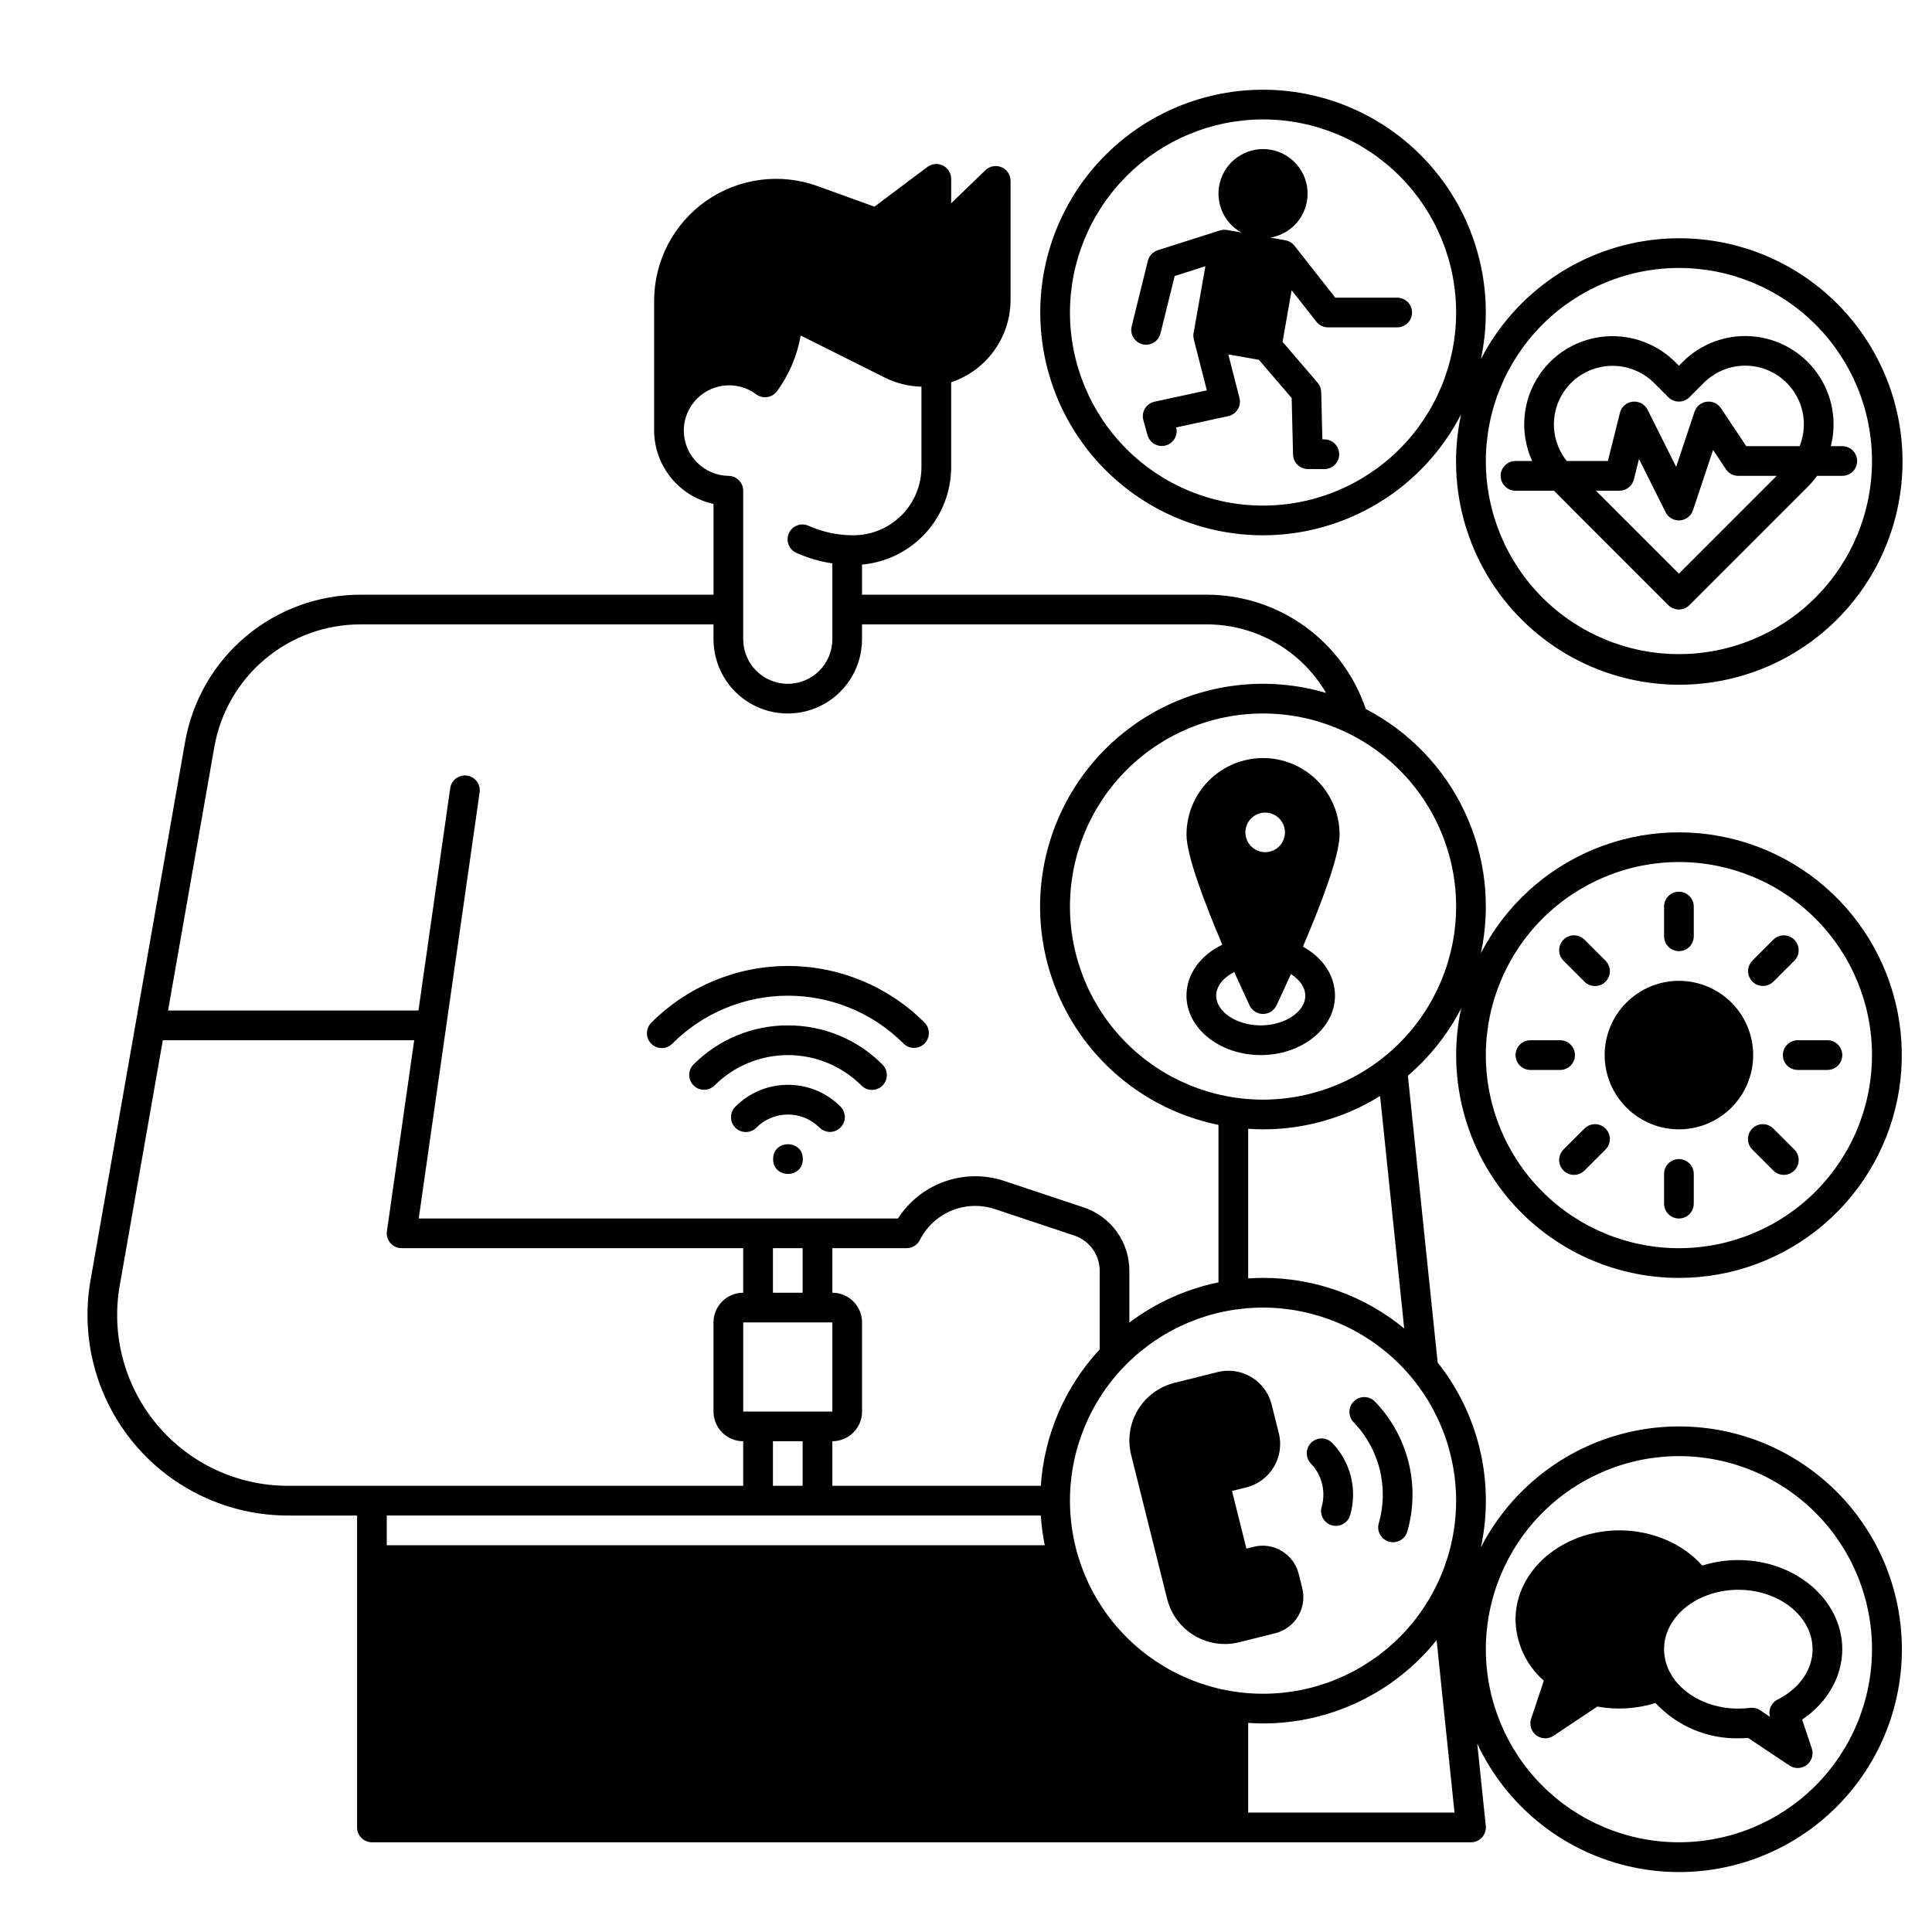
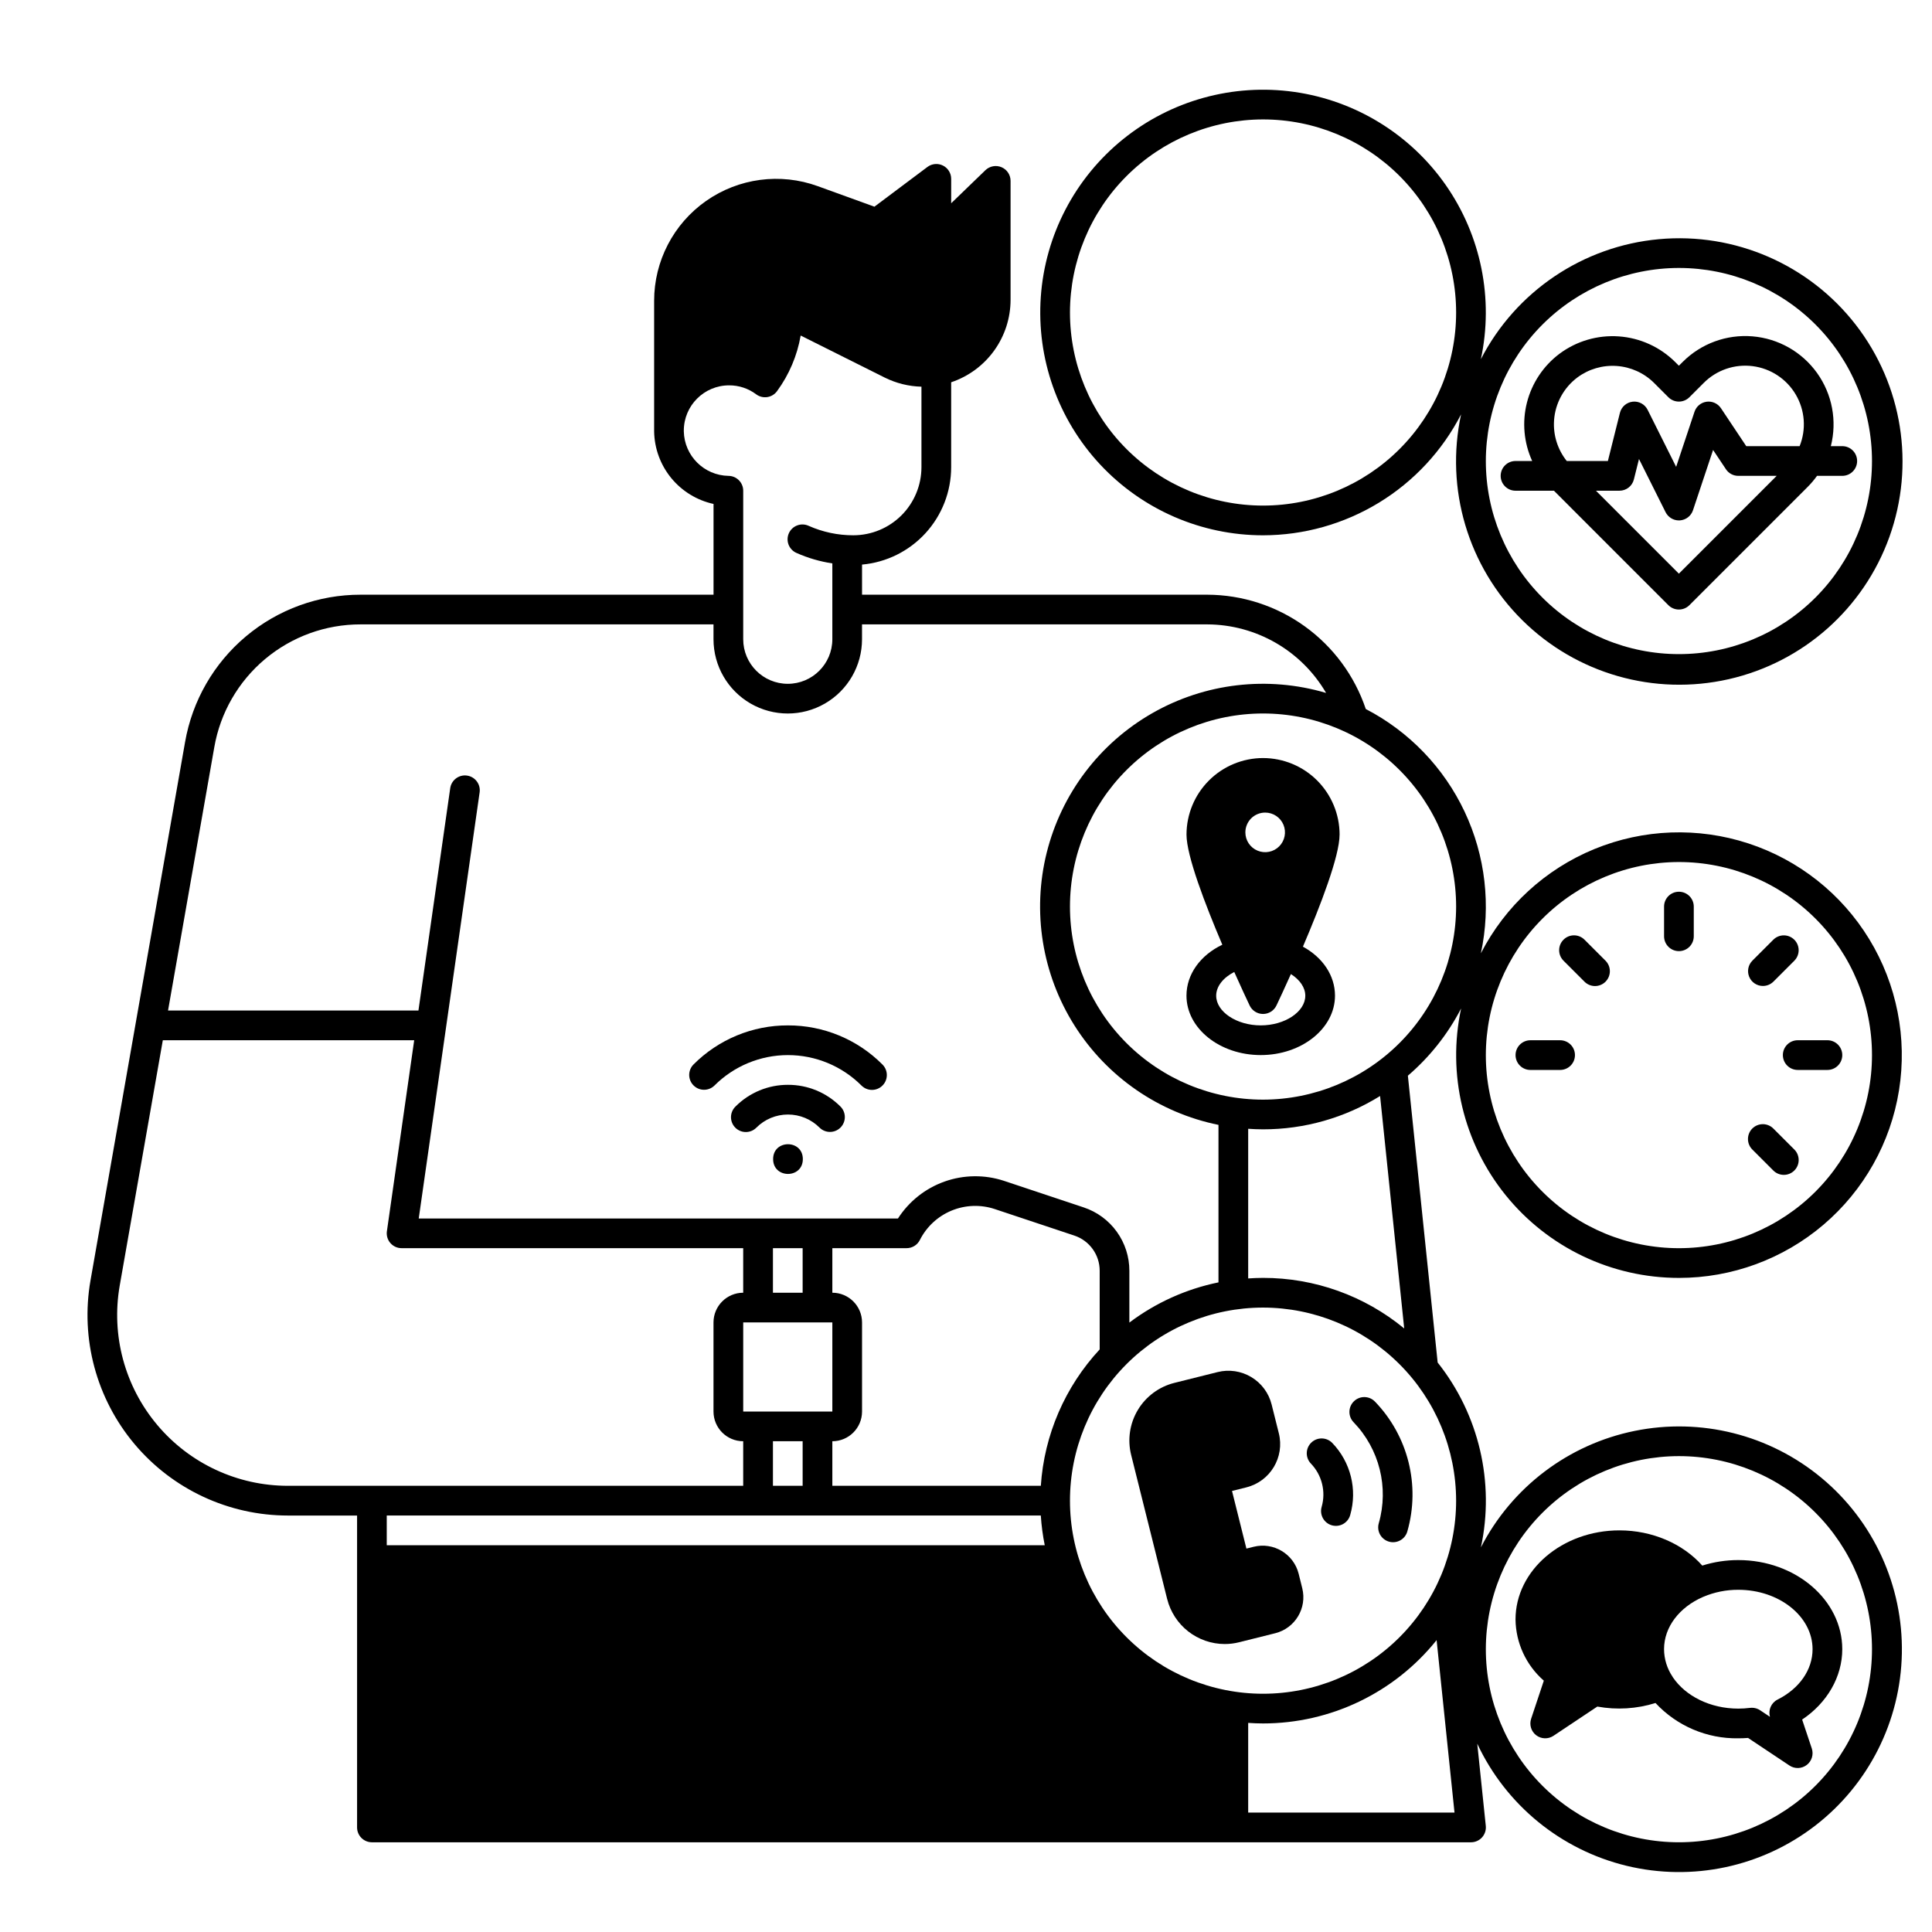
<svg xmlns="http://www.w3.org/2000/svg" fill="#000000" width="800px" height="800px" version="1.1" viewBox="144 144 512 512">
  <g>
    <path d="m356.76 451.17c0 5.246-7.875 5.246-7.875 0 0-5.25 7.875-5.25 7.875 0" />
    <path d="m352.82 431.49c-5.223-0.016-10.234 2.059-13.914 5.762-0.754 0.734-1.18 1.742-1.188 2.793-0.004 1.051 0.41 2.062 1.152 2.805 0.746 0.746 1.754 1.16 2.809 1.152 1.051-0.004 2.055-0.43 2.789-1.184 2.215-2.215 5.219-3.457 8.352-3.457 3.133 0 6.137 1.242 8.352 3.457 1.535 1.539 4.027 1.539 5.566 0 1.535-1.539 1.535-4.031-0.004-5.566-3.68-3.703-8.691-5.777-13.914-5.762z" />
    <path d="m352.82 415.74c-9.402-0.027-18.422 3.711-25.051 10.375-1.508 1.543-1.496 4.012 0.031 5.535 1.523 1.527 3.992 1.539 5.535 0.031 5.164-5.168 12.176-8.07 19.48-8.07 7.309 0 14.316 2.902 19.484 8.07 1.539 1.539 4.031 1.539 5.566 0 1.539-1.535 1.539-4.027 0-5.566-6.629-6.664-15.648-10.398-25.047-10.375z" />
-     <path d="m322.21 420.55c8.117-8.121 19.129-12.68 30.613-12.68s22.496 4.559 30.617 12.68c1.535 1.539 4.027 1.535 5.566 0 1.535-1.539 1.535-4.031-0.004-5.566-9.594-9.598-22.609-14.988-36.18-14.988-13.57 0-26.586 5.391-36.18 14.988-0.762 0.734-1.191 1.742-1.203 2.797-0.008 1.055 0.406 2.07 1.152 2.816s1.762 1.164 2.82 1.152c1.055-0.008 2.062-0.441 2.797-1.199z" />
-     <path d="m478.72 285.86c10.848-0.012 21.48-3.008 30.738-8.66 9.258-5.652 16.781-13.746 21.742-23.391-4.266 19.758 1.848 40.324 16.215 54.539 14.363 14.219 34.992 20.117 54.703 15.645 19.711-4.469 35.773-18.695 42.598-37.719 6.824-19.023 3.465-40.215-8.91-56.195s-32.051-24.539-52.18-22.691c-20.125 1.844-37.918 13.836-47.18 31.801 3.43-16.016 0.055-32.738-9.32-46.168-9.379-13.43-23.914-22.363-40.129-24.66-16.219-2.297-32.664 2.25-45.398 12.547-12.738 10.297-20.625 25.426-21.777 41.762-1.148 16.34 4.539 32.426 15.707 44.406 11.168 11.98 26.812 18.785 43.191 18.785zm110.21-70.848c13.57 0 26.586 5.391 36.184 14.984 9.594 9.598 14.984 22.609 14.984 36.184 0 13.57-5.391 26.582-14.984 36.18-9.598 9.598-22.613 14.988-36.184 14.988-13.57 0-26.586-5.391-36.18-14.988-9.598-9.598-14.988-22.609-14.988-36.18 0.016-13.566 5.414-26.574 15.004-36.168 9.594-9.59 22.598-14.988 36.164-15zm-110.21-39.363c13.57 0 26.586 5.391 36.18 14.988 9.598 9.598 14.988 22.609 14.988 36.18s-5.391 26.586-14.988 36.184c-9.594 9.594-22.609 14.984-36.18 14.984s-26.586-5.391-36.18-14.984c-9.598-9.598-14.988-22.613-14.988-36.184 0.016-13.562 5.41-26.57 15.004-36.164 9.594-9.59 22.598-14.988 36.164-15.004z" />
+     <path d="m478.72 285.86c10.848-0.012 21.48-3.008 30.738-8.66 9.258-5.652 16.781-13.746 21.742-23.391-4.266 19.758 1.848 40.324 16.215 54.539 14.363 14.219 34.992 20.117 54.703 15.645 19.711-4.469 35.773-18.695 42.598-37.719 6.824-19.023 3.465-40.215-8.91-56.195s-32.051-24.539-52.18-22.691c-20.125 1.844-37.918 13.836-47.18 31.801 3.43-16.016 0.055-32.738-9.32-46.168-9.379-13.43-23.914-22.363-40.129-24.66-16.219-2.297-32.664 2.25-45.398 12.547-12.738 10.297-20.625 25.426-21.777 41.762-1.148 16.34 4.539 32.426 15.707 44.406 11.168 11.98 26.812 18.785 43.191 18.785zm110.21-70.848c13.57 0 26.586 5.391 36.184 14.984 9.594 9.598 14.984 22.609 14.984 36.184 0 13.57-5.391 26.582-14.984 36.18-9.598 9.598-22.613 14.988-36.184 14.988-13.57 0-26.586-5.391-36.18-14.988-9.598-9.598-14.988-22.609-14.988-36.18 0.016-13.566 5.414-26.574 15.004-36.168 9.594-9.59 22.598-14.988 36.164-15m-110.21-39.363c13.57 0 26.586 5.391 36.18 14.988 9.598 9.598 14.988 22.609 14.988 36.18s-5.391 26.586-14.988 36.184c-9.594 9.594-22.609 14.984-36.18 14.984s-26.586-5.391-36.18-14.984c-9.598-9.598-14.988-22.613-14.988-36.184 0.016-13.562 5.41-26.57 15.004-36.164 9.594-9.59 22.598-14.988 36.164-15.004z" />
    <path d="m588.93 482.66c14.047 0.004 27.637-4.996 38.328-14.109s17.781-21.738 20-35.609-0.582-28.078-7.898-40.07c-7.312-11.992-18.664-20.98-32.016-25.355-13.348-4.375-27.816-3.848-40.812 1.488s-23.66 15.129-30.082 27.625c2.715-12.645 1.199-25.828-4.312-37.523-5.512-11.695-14.715-21.258-26.191-27.211-2.965-8.805-8.609-16.457-16.145-21.891s-16.578-8.371-25.867-8.402h-91.484v-7.981c6.445-0.578 12.441-3.547 16.812-8.32 4.371-4.777 6.797-11.012 6.805-17.484v-22.512c4.582-1.535 8.566-4.469 11.391-8.391s4.348-8.629 4.352-13.461v-31.52c0-1.578-0.941-3.004-2.394-3.621-1.453-0.617-3.137-0.305-4.273 0.789l-9.074 8.766v-6.473c0-1.492-0.844-2.856-2.176-3.519-1.332-0.668-2.93-0.523-4.121 0.371l-14.043 10.527-15.016-5.441c-9.91-3.598-20.953-2.137-29.59 3.914-8.637 6.055-13.777 15.938-13.773 26.48v34.625c0.078 4.504 1.676 8.852 4.531 12.336 2.859 3.484 6.809 5.902 11.211 6.863v24.051h-93.527c-11.117-0.016-21.879 3.894-30.395 11.043-8.512 7.148-14.223 17.07-16.129 28.023l-25.066 142.69c-2.695 15.457 1.574 31.316 11.668 43.328 10.094 12.012 24.984 18.945 40.672 18.949h18.312v82.656c0 1.043 0.414 2.043 1.152 2.781 0.738 0.738 1.742 1.152 2.785 1.152h291.27c1.113 0 2.176-0.473 2.922-1.301s1.105-1.934 0.992-3.043l-2.262-21.785c7.594 16.23 22.145 28.133 39.559 32.359 17.414 4.223 35.805 0.312 49.992-10.633 14.188-10.941 22.641-27.738 22.973-45.652 0.336-17.918-7.484-35.016-21.254-46.48-13.773-11.469-32.004-16.059-49.562-12.484-17.559 3.57-32.547 14.926-40.738 30.859 3.699-17.219-0.508-35.195-11.465-48.984l-7.891-76.008c5.805-4.977 10.598-11.031 14.109-17.824-3.742 17.434 0.602 35.625 11.809 49.492 11.211 13.867 28.09 21.922 45.918 21.918zm0-110.21v-0.004c13.57 0 26.586 5.391 36.184 14.988 9.594 9.594 14.984 22.609 14.984 36.18 0 13.57-5.391 26.586-14.984 36.184-9.598 9.594-22.613 14.984-36.184 14.984-13.57 0-26.586-5.391-36.18-14.984-9.598-9.598-14.988-22.613-14.988-36.184 0.016-13.566 5.414-26.57 15.004-36.164 9.594-9.59 22.598-14.988 36.164-15.004zm0 157.44v-0.004c13.57 0 26.586 5.391 36.184 14.988 9.594 9.594 14.984 22.609 14.984 36.18 0 13.57-5.391 26.586-14.984 36.184-9.598 9.594-22.613 14.984-36.184 14.984-13.57 0-26.586-5.391-36.18-14.984-9.598-9.598-14.988-22.613-14.988-36.184 0.016-13.566 5.414-26.57 15.004-36.164 9.594-9.594 22.598-14.988 36.164-15.004zm-263.71-271.59v-0.188c0.004-6.621 5.371-11.988 11.996-11.992 2.586-0.012 5.106 0.82 7.176 2.375 0.84 0.629 1.902 0.895 2.941 0.738s1.977-0.723 2.594-1.574c3.195-4.363 5.34-9.406 6.262-14.738l22.277 11.141c3.027 1.504 6.348 2.328 9.73 2.414v21.336c-0.008 4.785-1.91 9.371-5.289 12.75-3.383 3.383-7.969 5.285-12.75 5.293-4.09 0.008-8.133-0.848-11.867-2.512-0.953-0.438-2.043-0.473-3.027-0.102-0.984 0.371-1.777 1.121-2.203 2.078-0.43 0.961-0.453 2.051-0.074 3.031 0.383 0.977 1.137 1.766 2.102 2.184 3.023 1.348 6.219 2.277 9.492 2.769v20.102c0 6.519-5.285 11.809-11.809 11.809-6.519 0-11.809-5.289-11.809-11.809v-39.359c0-2.156-1.734-3.91-3.891-3.938-6.484-0.105-11.723-5.324-11.852-11.809zm-124.43 83.723c1.586-9.125 6.348-17.398 13.441-23.352 7.094-5.957 16.062-9.215 25.328-9.203h93.527v3.938c0 7.031 3.75 13.527 9.84 17.043 6.09 3.516 13.59 3.516 19.68 0 6.09-3.516 9.84-10.012 9.84-17.043v-3.938h91.484c12.977 0.047 24.961 6.957 31.5 18.168-15.441-4.57-32.082-2.633-46.062 5.363-13.98 7.992-24.086 21.352-27.98 36.977-3.894 15.629-1.234 32.168 7.359 45.785 8.598 13.621 22.383 23.137 38.164 26.344v41.738c-8.566 1.75-16.633 5.391-23.617 10.652v-13.723c0.008-3.715-1.16-7.34-3.336-10.359-2.172-3.016-5.242-5.269-8.773-6.441l-21.113-7.035c-5.125-1.684-10.668-1.621-15.754 0.184-5.086 1.805-9.43 5.25-12.348 9.789h-127l16.137-112.92c0.309-2.152-1.188-4.144-3.34-4.453-2.152-0.309-4.144 1.188-4.453 3.34l-8.422 58.926h-66.359zm144.11 176.05h-3.938v-23.617h23.617v23.617zm11.809 7.871v11.809h-7.871v-11.809zm-7.871-39.359v-11.809h7.871v11.809zm15.742 39.359c4.348-0.004 7.867-3.523 7.871-7.871v-23.617c-0.004-4.344-3.523-7.867-7.871-7.871v-11.809h19.68c1.492 0 2.856-0.84 3.519-2.176 1.773-3.508 4.75-6.269 8.383-7.773 3.633-1.504 7.688-1.656 11.426-0.426l21.117 7.035c4.019 1.336 6.731 5.098 6.723 9.332v20.84c-9.195 9.898-14.707 22.664-15.598 36.145h-55.25zm-144.27 11.809c-13.363 0-26.047-5.906-34.645-16.141-8.602-10.23-12.238-23.738-9.941-36.902l11.426-65.035h66.617l-7.231 50.609h-0.004c-0.16 1.129 0.176 2.273 0.922 3.137 0.75 0.863 1.836 1.359 2.977 1.355h90.527v11.809c-4.344 0.004-7.867 3.527-7.871 7.871v23.617c0.004 4.348 3.527 7.867 7.871 7.871v11.809zm26.184 15.746v-7.871h173.33c0.172 2.644 0.52 5.273 1.043 7.871zm228.29 70.848v-23.762c1.305 0.086 2.613 0.145 3.938 0.145 17.887 0 34.809-8.125 45.996-22.082l4.742 45.699zm55.105-82.656c0 13.57-5.391 26.586-14.988 36.18-9.594 9.598-22.609 14.988-36.18 14.988s-26.586-5.391-36.18-14.988c-9.598-9.594-14.988-22.609-14.988-36.18 0-13.57 5.391-26.586 14.988-36.184 9.594-9.594 22.609-14.984 36.18-14.984 13.566 0.016 26.57 5.41 36.164 15.004s14.988 22.598 15.004 36.164zm-55.105-58.895v-39.656c1.305 0.086 2.613 0.145 3.938 0.145 10.961 0.012 21.707-3.047 31.016-8.832l6.394 61.598v0.004c-10.535-8.68-23.762-13.418-37.41-13.402-1.324 0-2.633 0.059-3.938 0.145zm3.938-47.379c-13.57 0-26.586-5.391-36.18-14.984-9.598-9.598-14.988-22.613-14.988-36.184 0-13.57 5.391-26.586 14.988-36.18 9.594-9.598 22.609-14.988 36.18-14.988s26.586 5.391 36.18 14.988c9.598 9.594 14.988 22.609 14.988 36.18-0.016 13.566-5.41 26.574-15.004 36.164-9.594 9.594-22.598 14.988-36.164 15.004z" />
-     <path d="m446.78 235.23c1.016 0.25 2.086 0.09 2.981-0.453 0.895-0.539 1.535-1.41 1.785-2.426l3.758-15.207 8.141-2.598-3.137 17.75c-0.094 0.555-0.066 1.121 0.074 1.66h-0.012l3.461 13.492-13.867 3.004c-1.059 0.23-1.977 0.883-2.535 1.812-0.559 0.926-0.711 2.043-0.422 3.09l1.109 4.004c0.602 2.062 2.75 3.266 4.824 2.691 2.074-0.57 3.305-2.699 2.762-4.781l13.793-2.988c1.047-0.227 1.953-0.867 2.516-1.777s0.73-2.008 0.465-3.043l-2.957-11.535 8.102 1.43 8.68 10.125 0.375 14.984-0.004-0.004c0.055 2.133 1.793 3.832 3.922 3.84l4.352 0.016h0.012v-0.004c2.176 0.004 3.941-1.754 3.945-3.93 0.004-2.172-1.758-3.938-3.93-3.941h-0.523l-0.312-12.559h-0.004c-0.023-0.902-0.355-1.773-0.945-2.457l-9.297-10.844 2.41-13.668 6.547 8.336c0.746 0.949 1.887 1.504 3.094 1.504h18.328c2.176 0 3.938-1.762 3.938-3.938 0-2.172-1.762-3.934-3.938-3.934h-16.414l-10.805-13.762-0.012 0.008c-0.594-0.762-1.449-1.277-2.398-1.453l-4.012-0.707c5.684-0.93 9.863-5.824 9.898-11.578 0.035-5.758-4.086-10.703-9.754-11.703-5.672-1-11.234 2.234-13.172 7.656-1.938 5.418 0.316 11.449 5.336 14.27l-3.801-0.672c-0.629-0.105-1.273-0.059-1.875 0.145v-0.016l-16.441 5.246h-0.004c-1.301 0.414-2.297 1.477-2.625 2.805l-4.285 17.348 0.004-0.004c-0.523 2.109 0.766 4.242 2.871 4.766z" />
    <path d="m586.14 304.38c1.535 1.535 4.027 1.535 5.566 0l31.348-31.348c0.902-0.906 1.734-1.887 2.477-2.926h6.688c2.176 0 3.938-1.762 3.938-3.934 0-2.176-1.762-3.938-3.938-3.938h-3.027c1.695-6.676 0.367-13.758-3.633-19.363s-10.262-9.164-17.125-9.734-13.629 1.906-18.496 6.773l-1.016 1.012-1.012-1.012c-4-3.965-9.285-6.363-14.902-6.762-5.617-0.398-11.188 1.227-15.707 4.586-4.273 3.203-7.32 7.769-8.641 12.941-1.32 5.172-0.832 10.641 1.383 15.496h-4.414c-2.176 0-3.938 1.762-3.938 3.938 0 2.172 1.762 3.938 3.938 3.938h10.18zm2.781-8.352-21.984-21.984h6.242c1.805 0 3.379-1.23 3.816-2.981l1.355-5.422 7.051 14.102v-0.004c0.668 1.332 2.031 2.176 3.519 2.176 0.094 0 0.188 0 0.281-0.012v0.004c1.586-0.113 2.953-1.172 3.457-2.684l5.328-15.98 3.41 5.113h-0.004c0.73 1.094 1.957 1.75 3.273 1.75h10.176zm-33.078-40.66c0.316-4.496 2.574-8.633 6.18-11.336 3-2.231 6.699-3.309 10.43-3.043 3.727 0.262 7.238 1.855 9.891 4.488l3.797 3.797c1.539 1.535 4.027 1.535 5.566 0l3.797-3.797c3.398-3.41 8.184-5.051 12.957-4.445 4.777 0.605 9 3.391 11.438 7.539 2.441 4.152 2.816 9.199 1.02 13.664h-14.145l-6.703-10.055c-0.836-1.25-2.309-1.918-3.797-1.719-1.492 0.199-2.738 1.23-3.211 2.656l-4.867 14.602-7.559-15.117c-0.738-1.473-2.312-2.332-3.953-2.152-1.637 0.18-2.988 1.359-3.387 2.957l-3.191 12.766h-10.898c-2.438-3.051-3.641-6.906-3.363-10.805z" />
    <path d="m478.72 344.89c-5.379 0.008-10.535 2.144-14.336 5.949-3.805 3.801-5.941 8.957-5.949 14.336 0 5.609 4.922 18.445 9.492 29.184-5.824 2.781-9.5 7.836-9.5 13.504 0 8.68 8.828 15.742 19.68 15.742 10.852 0 19.68-7.062 19.68-15.742 0-5.32-3.227-10.109-8.5-12.988 4.637-10.84 9.715-24.004 9.715-29.699l0.004 0.004c-0.004-5.379-2.144-10.535-5.945-14.34-3.805-3.805-8.961-5.941-14.34-5.949zm0.566 14.453c2.121 0 4.035 1.277 4.848 3.238 0.809 1.961 0.359 4.219-1.141 5.719-1.5 1.504-3.758 1.949-5.719 1.137-1.961-0.809-3.238-2.723-3.238-4.848 0-1.391 0.555-2.727 1.535-3.711 0.984-0.984 2.32-1.535 3.715-1.535zm10.633 48.523c0 4.266-5.41 7.871-11.809 7.871-6.394 0-11.809-3.606-11.809-7.871 0-2.453 1.863-4.797 4.789-6.277 1.824 4.078 3.336 7.312 4.074 8.867h-0.004c0.652 1.375 2.035 2.254 3.559 2.254s2.906-0.879 3.559-2.254c0.703-1.484 2.113-4.496 3.824-8.316 2.363 1.488 3.816 3.574 3.816 5.727z" />
    <path d="m555.68 604.01 11.629-7.75h0.004c5.137 0.934 10.426 0.613 15.414-0.945 5.656 6.09 13.633 9.492 21.941 9.355 0.863 0 1.73-0.035 2.59-0.098l10.969 7.312c1.398 0.934 3.238 0.875 4.574-0.148 1.336-1.02 1.875-2.777 1.344-4.371l-2.559-7.66c6.637-4.441 10.633-11.336 10.633-18.652 0-13.023-12.359-23.617-27.551-23.617-3.238-0.004-6.457 0.488-9.547 1.461-5.156-5.82-13.285-9.332-21.941-9.332-15.191 0-27.551 10.594-27.551 23.617 0.082 6.223 2.809 12.117 7.5 16.211l-3.363 10.098c-0.531 1.594 0.008 3.352 1.344 4.371 1.336 1.02 3.172 1.078 4.57 0.148zm39.527-36.754c0.059-0.023 0.117-0.051 0.176-0.074v-0.004c2.938-1.246 6.094-1.883 9.285-1.867 10.852 0 19.68 7.062 19.68 15.742 0 5.438-3.465 10.43-9.266 13.348h-0.004c-1.68 0.844-2.527 2.758-2.023 4.57l-2.609-1.738c-0.645-0.434-1.406-0.66-2.184-0.66-0.164 0-0.332 0.008-0.496 0.031-1.027 0.129-2.062 0.195-3.098 0.195-7.457 0-13.957-3.336-17.297-8.238-0.043-0.07-0.082-0.145-0.129-0.211v-0.004c-1.453-2.156-2.238-4.691-2.254-7.293 0-5.938 4.133-11.117 10.219-13.801z" />
-     <path d="m588.93 443.29c5.223 0 10.227-2.07 13.918-5.762s5.762-8.695 5.762-13.918c0-5.219-2.07-10.223-5.762-13.914-3.691-3.691-8.695-5.766-13.918-5.766-5.219 0-10.223 2.074-13.914 5.766-3.691 3.691-5.766 8.695-5.766 13.914 0.008 5.219 2.082 10.223 5.773 13.91 3.688 3.691 8.691 5.766 13.906 5.769z" />
    <path d="m588.93 396.06c1.047 0 2.047-0.414 2.785-1.152 0.738-0.738 1.152-1.738 1.152-2.785v-7.871c0-2.172-1.762-3.934-3.938-3.934-2.172 0-3.934 1.762-3.934 3.934v7.871c0 1.047 0.414 2.047 1.152 2.785 0.738 0.738 1.738 1.152 2.781 1.152z" />
-     <path d="m588.93 451.17c-2.172 0-3.934 1.762-3.934 3.934v7.875c0 2.172 1.762 3.934 3.934 3.934 2.176 0 3.938-1.762 3.938-3.934v-7.875c0-1.043-0.414-2.043-1.152-2.781-0.738-0.738-1.738-1.152-2.785-1.152z" />
    <path d="m561.38 423.61c0-1.043-0.414-2.043-1.152-2.781-0.738-0.738-1.738-1.152-2.785-1.152h-7.871c-2.172 0-3.934 1.762-3.934 3.934 0 2.176 1.762 3.938 3.934 3.938h7.871c1.047 0 2.047-0.414 2.785-1.152 0.738-0.738 1.152-1.738 1.152-2.785z" />
    <path d="m616.48 423.61c0 1.047 0.414 2.047 1.152 2.785 0.738 0.738 1.738 1.152 2.781 1.152h7.875c2.172 0 3.934-1.762 3.934-3.938 0-2.172-1.762-3.934-3.934-3.934h-7.875c-2.172 0-3.934 1.762-3.934 3.934z" />
    <path d="m611.19 405.29c1.043 0 2.047-0.414 2.785-1.152l5.566-5.566c1.508-1.543 1.492-4.012-0.031-5.535-1.527-1.527-3.992-1.539-5.535-0.031l-5.566 5.566c-1.125 1.125-1.465 2.816-0.855 4.289 0.609 1.473 2.047 2.43 3.637 2.43z" />
-     <path d="m563.88 443.1-5.566 5.566c-1.508 1.543-1.492 4.012 0.031 5.535 1.523 1.523 3.992 1.539 5.535 0.031l5.566-5.566c0.75-0.734 1.18-1.738 1.184-2.793 0.008-1.051-0.41-2.059-1.152-2.805-0.742-0.742-1.754-1.156-2.805-1.152-1.051 0.004-2.059 0.434-2.793 1.184z" />
    <path d="m613.98 443.1c-0.738-0.75-1.742-1.18-2.793-1.184-1.051-0.004-2.062 0.41-2.805 1.152-0.746 0.746-1.16 1.754-1.152 2.805 0.004 1.055 0.43 2.059 1.184 2.793l5.566 5.566c1.543 1.508 4.008 1.492 5.535-0.031 1.523-1.523 1.539-3.992 0.031-5.535z" />
    <path d="m563.88 404.13c0.734 0.75 1.742 1.176 2.793 1.184 1.051 0.004 2.062-0.41 2.805-1.152 0.742-0.746 1.16-1.754 1.152-2.809-0.004-1.051-0.434-2.055-1.184-2.789l-5.566-5.566c-1.543-1.508-4.012-1.496-5.535 0.031-1.523 1.523-1.539 3.992-0.031 5.535z" />
    <path d="m488.16 561.07c-1.324-5.269-6.664-8.473-11.938-7.156l-1.91 0.477-3.816-15.273 3.816-0.953v-0.004c6.324-1.586 10.168-7.992 8.594-14.316l-1.91-7.637c-0.758-3.039-2.691-5.652-5.379-7.262-2.684-1.613-5.902-2.094-8.938-1.332l-11.453 2.863h-0.004c-4.051 1.012-7.531 3.594-9.68 7.172-2.148 3.582-2.789 7.867-1.777 11.918l9.543 38.184 0.004 0.004c0.852 3.398 2.812 6.418 5.574 8.582 2.762 2.16 6.164 3.34 9.672 3.348 1.297 0 2.586-0.16 3.844-0.477l9.543-2.387h0.004c5.269-1.316 8.477-6.66 7.16-11.93z" />
    <path d="m497.05 526.38c-1.516-1.543-3.992-1.574-5.547-0.07-1.551 1.508-1.602 3.984-0.105 5.547 2.922 3.035 4.012 7.394 2.863 11.449-0.305 1.008-0.188 2.094 0.316 3.019 0.504 0.922 1.355 1.605 2.367 1.895 1.012 0.289 2.094 0.164 3.012-0.352 0.918-0.516 1.59-1.375 1.867-2.391 1.934-6.762 0.113-14.039-4.773-19.098z" />
    <path d="m502.81 515.35c-1.562 1.512-1.602 4.004-0.09 5.562 6.832 7.082 9.379 17.262 6.68 26.727-0.301 1.008-0.188 2.094 0.316 3.016 0.508 0.922 1.359 1.605 2.371 1.895 1.008 0.293 2.094 0.164 3.012-0.352 0.918-0.512 1.59-1.375 1.867-2.387 3.477-12.172 0.203-25.27-8.59-34.375-1.516-1.559-4.004-1.602-5.566-0.086z" />
  </g>
</svg>